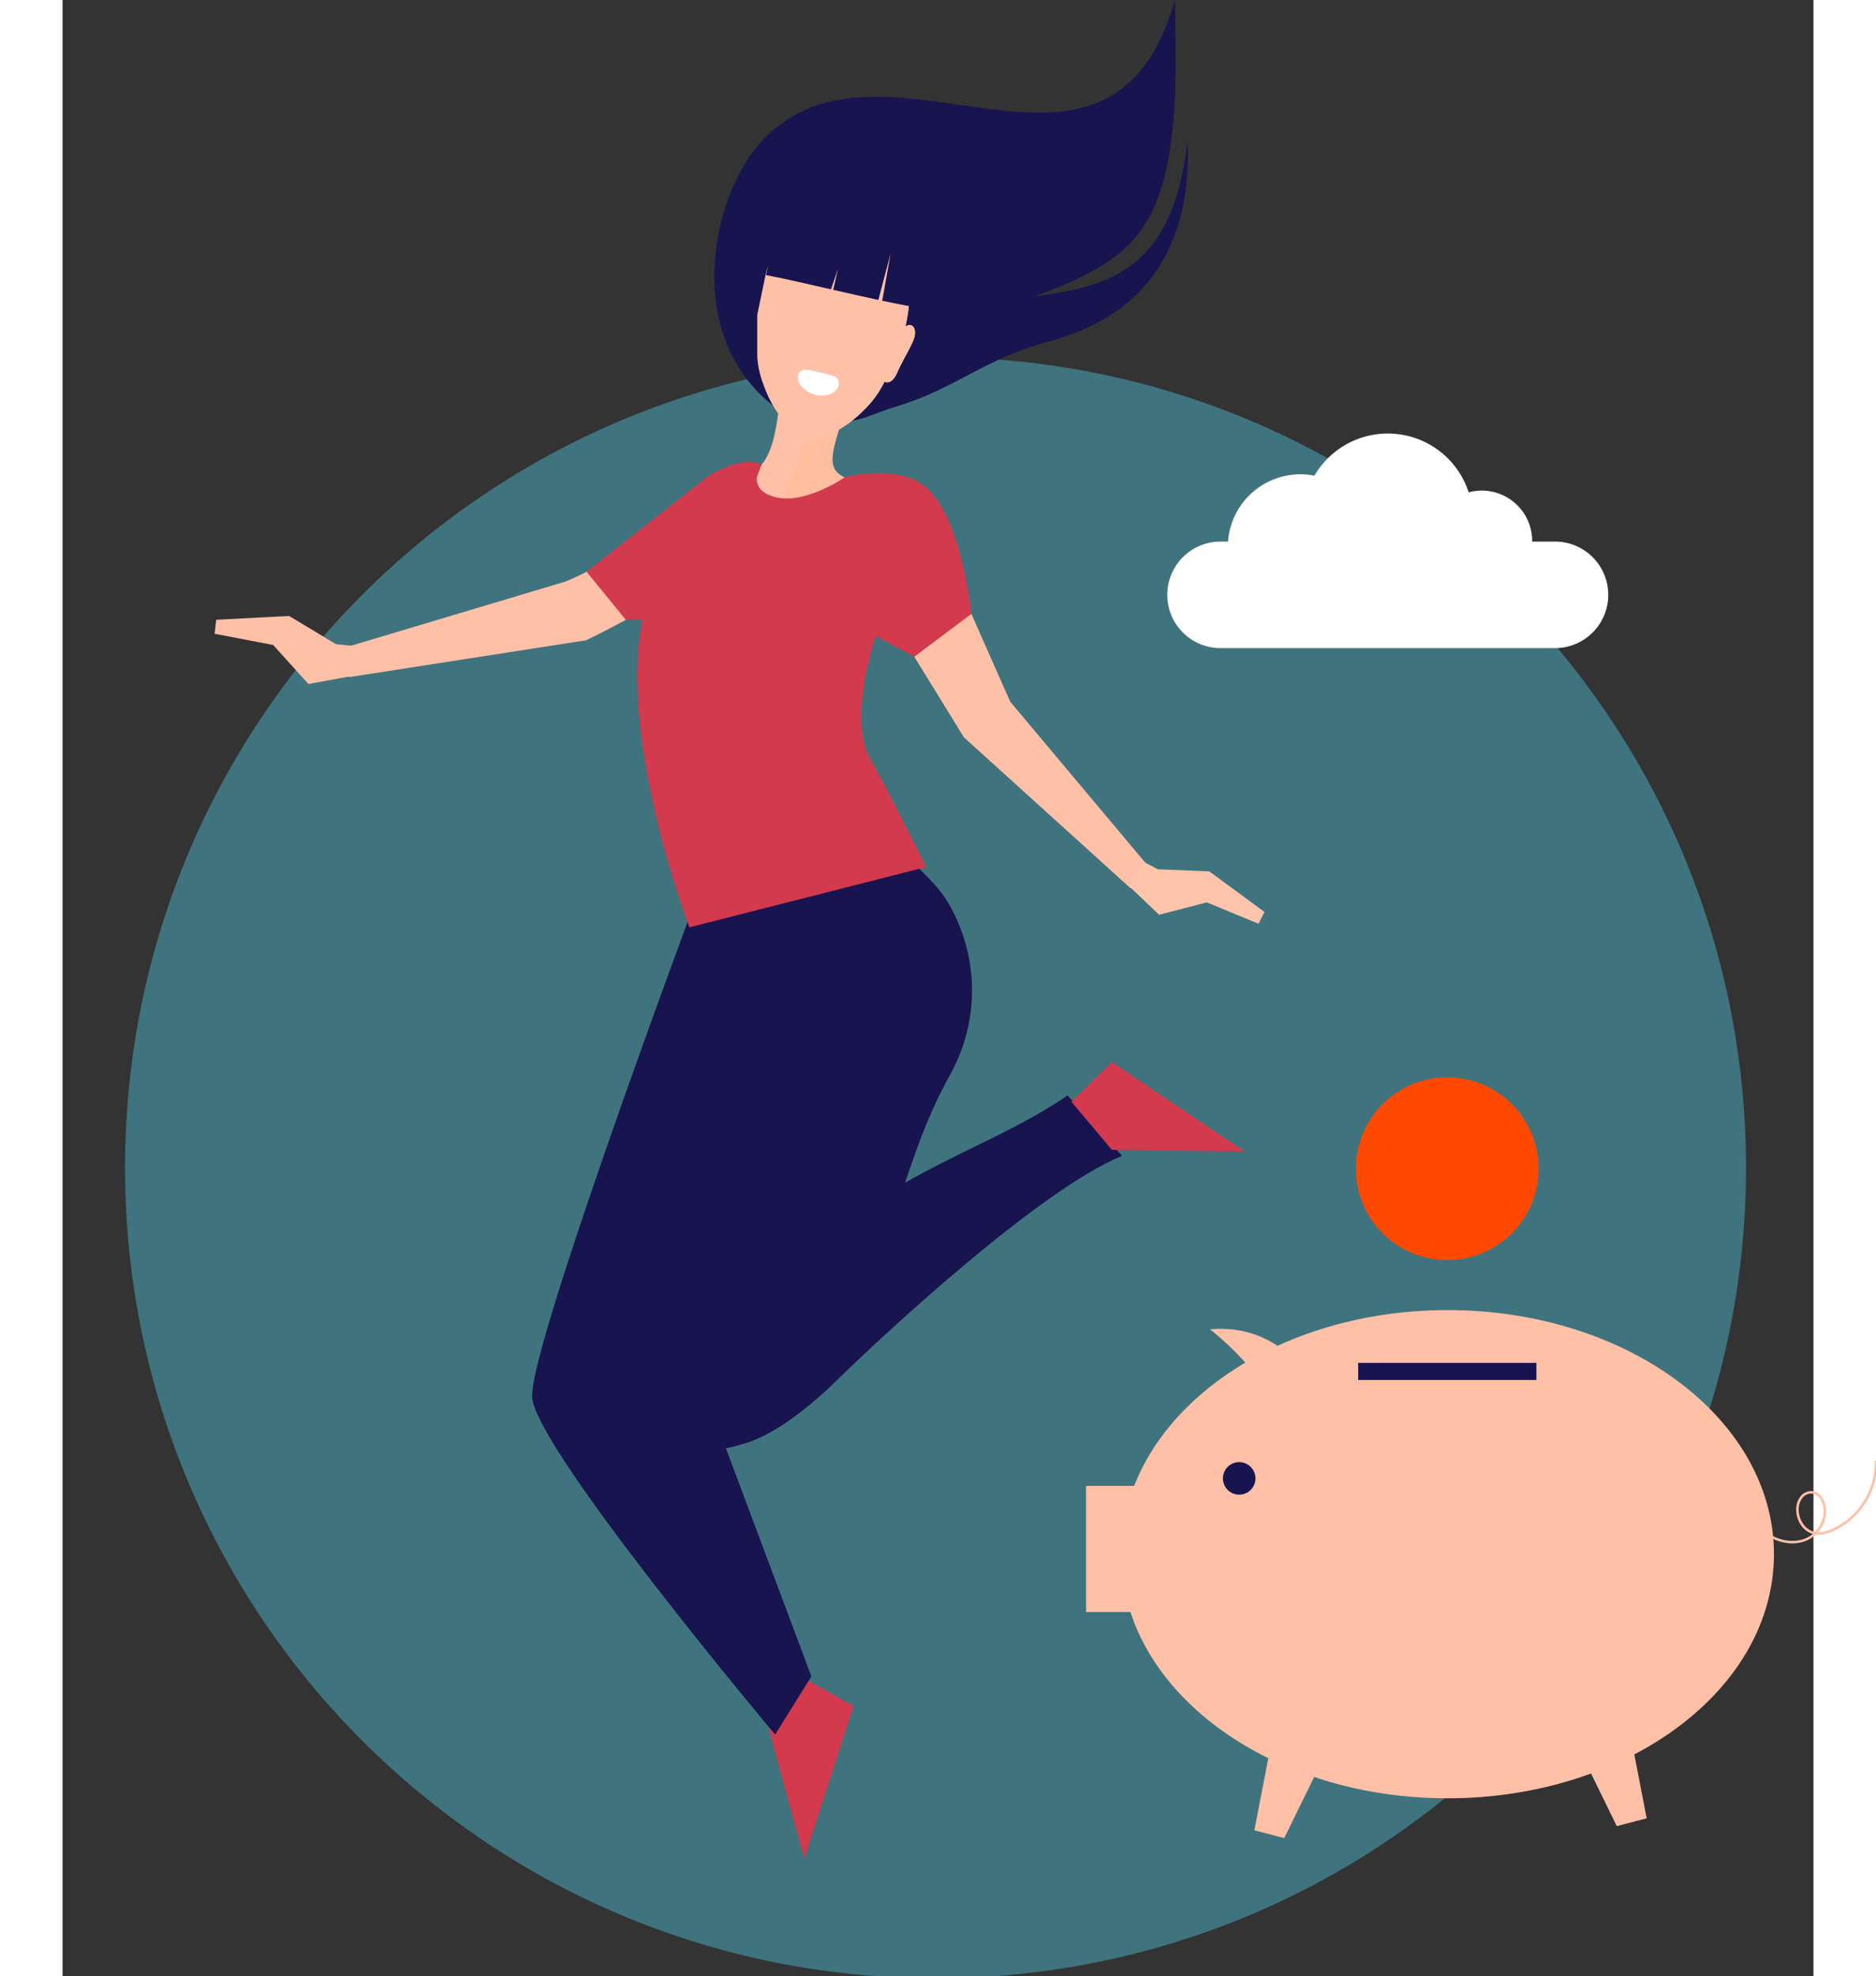
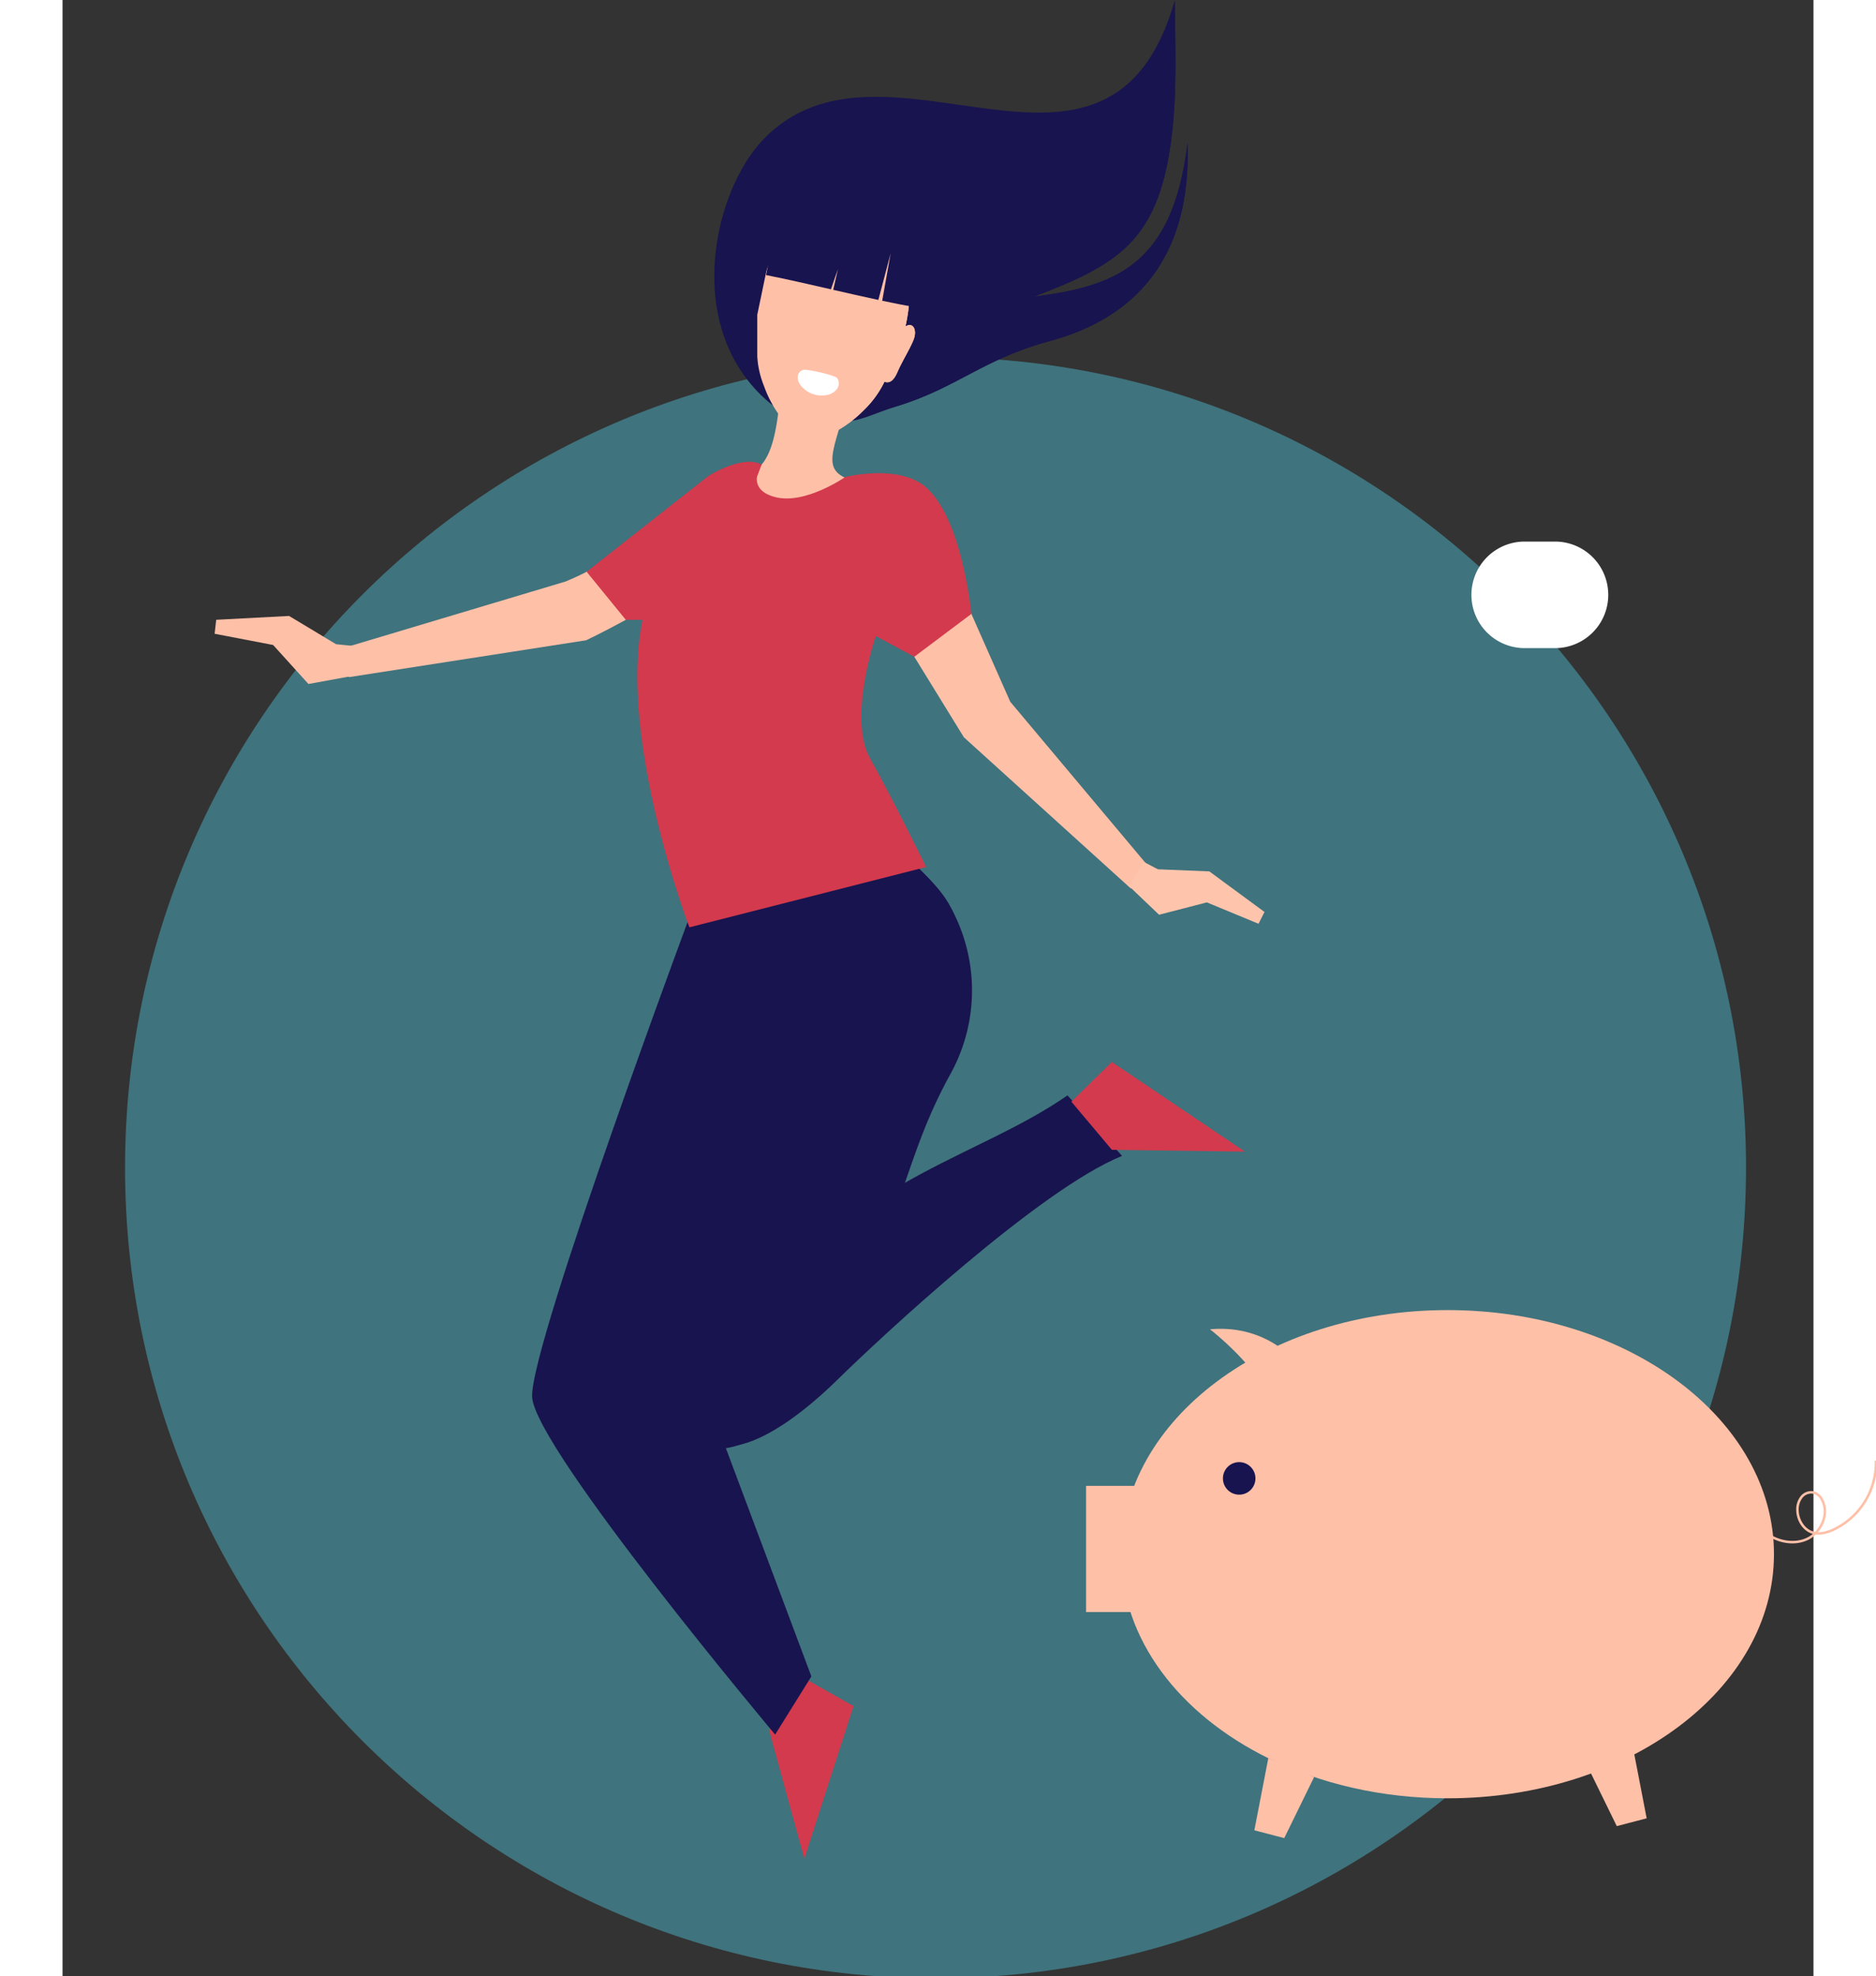
<svg xmlns="http://www.w3.org/2000/svg" width="750" height="790" viewBox="-25 0 700 790">
  <rect x="-25" y="0" width="700" height="790" fill="#333333" stroke="none" />
  <defs>
    <clipPath id="clip-path">
      <rect id="Rectangle_1219" data-name="Rectangle 1219" width="648.022" height="648.022" fill="none" />
    </clipPath>
  </defs>
  <g id="Group_1373" data-name="Group 1373" transform="translate(-1328 -3037.234)">
    <g id="Group_1240" data-name="Group 1240" transform="translate(1328 3180.028)" opacity="0.5">
      <g id="Group_1239" data-name="Group 1239">
        <g id="Group_1238" data-name="Group 1238" clip-path="url(#clip-path)">
          <path id="Path_1410" data-name="Path 1410" d="M1751.937,1096.075c0,178.95-145.068,324.021-324.023,324.021S1103.9,1275.026,1103.9,1096.075s145.07-324.021,324.018-324.021,324.023,145.07,324.023,324.021" transform="translate(-1103.906 -772.067)" fill="#4bb4c8" />
        </g>
      </g>
    </g>
    <path id="Path_1411" data-name="Path 1411" d="M1244.2,780.078c-1.821,16.425-5.108,25.734-14.2,27.73-5.76,1.266-6.532,6.642-13.883,13-11.173,9.666-23.832,14.468-26.8,23.382-2.011,6.036-1.7,20.788,8.648,28.468-4.439,45.954-1.3,63.541,5.486,89.6a164.005,164.005,0,0,1,4.9,26.2l65.494-16.221c-14.9-16.394-17.925-39.434-17.828-49.685.19-20.114,9.9-27.326,26.876-50.537,9.245-12.641,22.307-42.4,19.787-55.421-2.995-7.65-10.547-7.477-14.519-7.066-5.912.616-12.257,1.631-17.511-.762-8.142-3.711-5.081-10.348-1.122-24.078Z" transform="translate(345.258 2419.472)" fill="#ffc0a8" fill-rule="evenodd" />
-     <path id="Path_1412" data-name="Path 1412" d="M1203.262,984.98l57.094-14.136c-14.9-16.394-17.925-39.437-17.828-49.685.19-20.116,9.9-27.325,26.876-50.537,9.245-12.644,22.307-42.4,19.787-55.421-2.992-7.65-10.55-7.48-14.519-7.066-5.912.614-12.257,1.631-17.511-.762-8.142-3.713-5.081-10.35-1.125-24.078l-12.328-2.245c-9.693,50.943-41,67.015-45.455,133.643-1.682,25.064,1,48.908,5.008,70.285" transform="translate(358.746 2420.868)" fill="#ffbe9e" fill-rule="evenodd" />
    <path id="Path_1413" data-name="Path 1413" d="M1384.8,713.413c0,19.176,1.064,37.019-1.573,56.616-5.417,40.264-21.869,49.324-54.729,61.963,31.565-4.1,55.406-11.77,61.335-61.335,1.838,55.17-31.087,72.608-55.167,79.126-26.727,7.234-36.839,18.587-60.885,25.967-16.084,4.938-36.41,11.108-51.3-1.534-34.589-29.378-22.427-83.954-2.34-104.964,48.482-50.7,138.348,36.639,164.656-55.839" transform="translate(362.915 2323.821)" fill="#18144f" fill-rule="evenodd" />
    <path id="Path_1414" data-name="Path 1414" d="M1359.328,713.413c0,19.176,1.064,37.019-1.573,56.616-5.417,40.264-21.869,49.324-54.729,61.963,31.565-4.1,55.406-11.77,61.335-61.335,1.838,55.17-31.087,72.608-55.167,79.126-26.727,7.234-36.839,18.59-60.885,25.967-16.082,4.938-24.044,12.688-29.907-5.936,4.1-7.674,2-50.334,22.193-65.963,35.991-27.856,113.5,25.631,118.733-90.438" transform="translate(388.387 2323.821)" fill="#18144f" fill-rule="evenodd" />
    <path id="Path_1415" data-name="Path 1415" d="M1259.052,822.556l25.02,56.56,59.132,70.456-10.986,4.144-66.682-60.39-27.949-45.392c-6.815-5.486-4.611-8.042-12.617-4.066l4.083-22.885c8.671-13.046,13.18-28.207,16.81-27.523,7.2,1.359,10.416,22.826,13.189,29.1" transform="translate(397.811 2438.64)" fill="#ffc0a8" fill-rule="evenodd" />
    <path id="Path_1416" data-name="Path 1416" d="M1220.349,829.622a45.728,45.728,0,0,1-7.032-12.756,39.3,39.3,0,0,1-2.788-11.8c-2.851.032-3.55-2.425-3.647-5.707-.146-4.811-1.122-9.773-1.156-13.976-.043-5.149,3.714-7.316,5.668-2.722a53.912,53.912,0,0,1,2.888-12.4c5.462-14.353,17.424-23.761,33.218-20.654,17.492,3.44,24.7,12.038,24.034,29.276a73.077,73.077,0,0,1-1.743,13.944c2.949-1.894,4.9,1.281,3.153,5.539-1.6,3.888-4.356,8.127-6.282,12.539-1.271,2.917-2.775,4.9-5.266,4.032a40.122,40.122,0,0,1-8.39,11.487,47.929,47.929,0,0,1-9.337,7.368c-6.549,3.791-10,5.359-13.128,4.755-3.206-.621-6.06-3.526-10.189-8.926" transform="translate(370.198 2374.902)" fill="#ffc0a8" fill-rule="evenodd" />
    <path id="Path_1417" data-name="Path 1417" d="M1232.645,749.234l.316.058c17.494,3.438,24.706,12.035,24.034,29.273a73.109,73.109,0,0,1-1.741,13.947c2.946-1.894,4.9,1.281,3.153,5.539-1.6,3.886-4.358,8.128-6.282,12.539-1.274,2.914-2.778,4.9-5.267,4.03a40.061,40.061,0,0,1-8.393,11.487,48,48,0,0,1-9.335,7.368c-6.55,3.793-10,5.361-13.131,4.758l-.143-.029Z" transform="translate(384.736 2375.218)" fill="#ffc0a8" fill-rule="evenodd" />
    <path id="Path_1418" data-name="Path 1418" d="M1260.735,1042.547l-21.3,36.262c-12.067,12.634-44.954,27.316-45.383-10.236-.506-44.871,30.486-137.948,35.2-167.4,2.269-13.428,5.2-19.128,1.49-33.184,14.555-2.683,25.388-4.818,54-15.139,6.589,7.818,14.1,13.33,19.069,21.772a68.965,68.965,0,0,1,.947,67.643c-19.184,34.735-17.307,54.815-44.019,100.284" transform="translate(353.439 2523.881)" fill="#18144f" fill-rule="evenodd" />
    <path id="Path_1419" data-name="Path 1419" d="M1225.968,1042.547l-2.238,3.81-5.451-9.079c-.324-43.108,27.365-102.551,37.179-135.516,4.071-13.684,1.627-26.014-8.356-47.888l2.868-1.027c6.589,7.818,14.1,13.33,19.07,21.772,13,22.079-2.32,43.466-12.97,62.747-19.186,34.732-3.389,59.711-30.1,105.181" transform="translate(388.207 2523.881)" fill="#18144f" fill-rule="evenodd" />
    <path id="Path_1420" data-name="Path 1420" d="M1280.211,857.932l20.545.826,22.054,16.223-2.384,4.714-20.647-8.544-19.116,4.945-11.855-11.322,5.591-9.888Z" transform="translate(460.711 2526.808)" fill="#ffc5ac" fill-rule="evenodd" />
    <path id="Path_1421" data-name="Path 1421" d="M1209.147,777.124c8.765,1.753,17.36,3.725,25.943,5.695l2.793-8.059L1236,783.029c6,1.376,11.994,2.751,18.042,4.042l4.928-18.663-3.382,18.991c4.4.928,8.839,1.811,13.321,2.62,9.215-28.84-9.179-41.922-22.087-43.887-11.7-1.78-31.9-.219-37.673,30.993" transform="translate(375.109 2370.063)" fill="#18144f" fill-rule="evenodd" />
    <path id="Path_1422" data-name="Path 1422" d="M1231.566,835.991l-93.891,28.1,7.353,10.121,94.721-14.723c7.877-3.706,35.054-17.557,54.567-33.169,5.441-4.354,5.045-6.4,9.953-7.774,5.322-1.485,12.183-13.189,10.9-16.34-4.38-10.7-5.086-16.965-22.887-7.76-12.213,6.313-31.623,29.573-60.712,41.542" transform="translate(272.56 2433.695)" fill="#ffc0a8" fill-rule="evenodd" />
    <path id="Path_1423" data-name="Path 1423" d="M1167.149,825.833l-18.773-11.292-29.132,1.532-.638,5.588,23.383,4.485,14.122,15.593L1173.3,838.6l.808-12.074Z" transform="translate(245.2 2468.919)" fill="#ffc0a8" fill-rule="evenodd" />
    <path id="Path_1424" data-name="Path 1424" d="M1233.734,789.672c-5.992,6.011-13.813,14.085-17.616,17.375-11.169,9.664-23.832,14.468-26.8,23.381-2.011,6.036-1.7,20.788,8.648,28.468-4.439,45.954-1.3,63.541,5.485,89.6a164.084,164.084,0,0,1,4.9,26.2l65.493-16.22c-14.9-16.393-17.925-39.434-17.828-49.682.19-20.116,9.9-27.328,26.876-50.539,1.317-1.8,2.715-3.954,4.132-6.355-22.059-14.636-11.7-47.457-11.724-55.913a16.514,16.514,0,0,1-4.65-1.3c-12.505,22.351-39.826,43.181-48.6,59.4-5.67-11.339,9.026-48.8,15.142-64.386Z" transform="translate(345.257 2433.238)" fill="#d33a4d" fill-rule="evenodd" />
    <path id="Path_1425" data-name="Path 1425" d="M1203.262,969.655l57.094-14.136c-14.9-16.394-17.925-39.437-17.828-49.685.19-20.116,9.9-27.325,26.876-50.537,1.317-1.8,2.715-3.957,4.129-6.355-22.054-14.635-11.7-47.459-11.721-55.915a16.415,16.415,0,0,1-4.651-1.3c-12.505,22.354-39.826,43.181-48.6,59.4-.1-.192-.187-.394-.271-.6-4.9,13.243-8.692,28.738-10.036,48.84-1.682,25.064,1,48.908,5.008,70.285" transform="translate(358.746 2436.193)" fill="#d33a4d" fill-rule="evenodd" />
    <path id="Path_1426" data-name="Path 1426" d="M1220.792,846.695c4.144-5.6,9.362-11.933,15.542-20.382,1.317-1.8,2.715-3.954,4.129-6.355a29.013,29.013,0,0,1-8.125-8.027c-2.781,11.546-6.126,24.584-11.546,34.764" transform="translate(391.817 2465.175)" fill="#d33a4d" fill-rule="evenodd" />
    <path id="Path_1427" data-name="Path 1427" d="M1202.6,815.626c.567-45.662,19.715-68.713,43.247-73.711,33.831-7.185,90.151,21.122,121.567-14.358-37.958,47.547-87.891,17.3-120.642,25.112-18.166,4.332-38.019,20.567-44.172,62.957" transform="translate(365.709 2344.115)" fill="#18144f" fill-rule="evenodd" />
    <path id="Path_1428" data-name="Path 1428" d="M1189.788,815.179a21.918,21.918,0,0,0,6.155,7.117c-3.944,40.836-2.9,59.925,6.079,91.7,16.635-35.2,32.836-42.9,62.633-80.395-17.9,6.289-29.322,2.761-46.587-3.983-8.171-3.041-19.31-8.152-28.28-14.441" transform="translate(347.332 2469.835)" fill="#d33a4d" fill-rule="evenodd" />
    <path id="Path_1429" data-name="Path 1429" d="M1251.863,1006.765c-23.661,23.216-41.182,29.351-48.421,25.738-9.476-4.728-2.379-27.014,21.134-58.055,37.664-48.922,83.971-56.789,119.106-81.193l21.818,24.187c-32.994,13.333-96.464,72.477-113.637,89.323" transform="translate(361.088 2581.858)" fill="#18144f" fill-rule="evenodd" />
    <path id="Path_1430" data-name="Path 1430" d="M1275.466,887.77l53.2,35.838-53.2-.731-16.187-19.233Z" transform="translate(447.04 2573.989)" fill="#d33a4d" fill-rule="evenodd" />
    <path id="Path_1431" data-name="Path 1431" d="M1243.389,1000.085l-19.666,61.06-14.061-51.318,13.983-20.888Z" transform="translate(375.847 2719.146)" fill="#d33a4d" fill-rule="evenodd" />
    <path id="Path_1432" data-name="Path 1432" d="M1195.35,852.411l-15.663-19.218,48.786-38.37s13.531-8.575,21.137-4.492l-6.528,17.207L1219.4,852.411H1195.35Z" transform="translate(332.841 2432.603)" fill="#d33a4d" fill-rule="evenodd" />
    <path id="Path_1433" data-name="Path 1433" d="M1236.5,869.644s-66.833,179.109-65.752,199.619,97.146,134.944,97.146,134.944l14.49-23.255L1236.5,1058.468l69.348-203.846Z" transform="translate(319.991 2526.428)" fill="#18144f" />
    <path id="Path_1434" data-name="Path 1434" d="M1321.558,849.381l-22.821,17.139-15.376-8.283s-11.339,32.794-2.313,48.886,22.417,43.456,22.417,43.456l-94.645,24.1s-41.2-107.828-7.643-147.712h0l36.486-37.284s-6.776,9.708,5.274,12.97,28.183-7.979,28.183-7.979,21.4-5.452,32.346,4.151c14.519,12.734,18.093,50.556,18.093,50.556" transform="translate(344.789 2433.252)" fill="#d33a4d" fill-rule="evenodd" />
    <path id="Path_1435" data-name="Path 1435" d="M1216.659,774.148c1.892-.295,12.576,2.15,13.484,3.333a3.809,3.809,0,0,1-.2,4.47,6.563,6.563,0,0,1-4.1,2.294,10.739,10.739,0,0,1-9.873-3.365,5.744,5.744,0,0,1-1.636-3.708,3.044,3.044,0,0,1,2.318-3.024" transform="translate(382.563 2410.929)" fill="#fff" />
    <path id="Path_1436" data-name="Path 1436" d="M1218.771,760.794l-3.735,17.894v23.481L1202.6,781.482l7.616-25.87Z" transform="translate(365.71 2384.369)" fill="#18144f" fill-rule="evenodd" />
-     <path id="Path_1437" data-name="Path 1437" d="M1379.056,926.815a36.527,36.527,0,1,1-36.527-36.527,36.528,36.528,0,0,1,36.527,36.527" transform="translate(514.076 2577.602)" fill="#ff4900" />
    <path id="Path_1438" data-name="Path 1438" d="M1528.421,1026.085c0,53.892-58.418,97.582-130.479,97.582-26.473,0-51.106-5.9-71.675-16.028-35.424-17.45-58.8-47.459-58.8-81.554,0-53.892,58.416-97.582,130.479-97.582s130.479,43.69,130.479,97.582" transform="translate(458.782 2632.433)" fill="#ffc0a8" />
    <path id="Path_1439" data-name="Path 1439" d="M1289.324,1030.9l5.576-28.82,18.327,7.516-11.95,24.424Z" transform="translate(490.147 2737.994)" fill="#ffc0a8" />
    <path id="Path_1440" data-name="Path 1440" d="M1367.828,1028.929l-5.576-28.821-18.327,7.516,11.952,24.424Z" transform="translate(568.489 2735.173)" fill="#ffc0a8" />
    <rect id="Rectangle_1220" data-name="Rectangle 1220" width="42.137" height="50.447" transform="translate(1712.199 3631.204)" fill="#ffc0a8" />
    <path id="Path_1441" data-name="Path 1441" d="M1282.037,931.77s28.831,22.293,22.916,35.548l22.916-5.936S1315.3,928.8,1282.037,931.77" transform="translate(479.691 2636.845)" fill="#ffc0a8" />
    <path id="Path_1442" data-name="Path 1442" d="M1372.867,981.339c4.763,4.086,11.818,5.846,17.526,3.236s9.007-10.146,6.029-15.668a5.777,5.777,0,0,0-2.864-2.783,4.937,4.937,0,0,0-5.318,1.624,8.077,8.077,0,0,0-1.639,5.558c.163,3.772,2.481,7.6,6.094,8.683,2.668.8,5.556.036,8.1-1.091a29.658,29.658,0,0,0,17.167-27.679" transform="translate(610.014 2667.896)" fill="none" stroke="#ffc0a8" stroke-miterlimit="10" stroke-width="1" />
    <path id="Path_1443" data-name="Path 1443" d="M1297.17,959.97a6.5,6.5,0,1,1-6.5-6.5,6.5,6.5,0,0,1,6.5,6.5" transform="translate(482.741 2668.251)" fill="#18144f" />
-     <rect id="Rectangle_1221" data-name="Rectangle 1221" width="71.252" height="6.832" transform="translate(1820.978 3582.049)" fill="#18144f" />
-     <path id="Path_1466" data-name="Path 1466" d="M1430.68,827.78h-9.537a20.133,20.133,0,0,0-25.378-19.678,33.988,33.988,0,0,0-61.683-6.664,28.992,28.992,0,0,0-34.528,26.342h-3.4a21.3,21.3,0,0,0,0,42.592H1430.68a21.3,21.3,0,0,0,0-42.592" transform="translate(469.393 2425.945)" fill="#fff" />
+     <path id="Path_1466" data-name="Path 1466" d="M1430.68,827.78h-9.537h-3.4a21.3,21.3,0,0,0,0,42.592H1430.68a21.3,21.3,0,0,0,0-42.592" transform="translate(469.393 2425.945)" fill="#fff" />
  </g>
</svg>